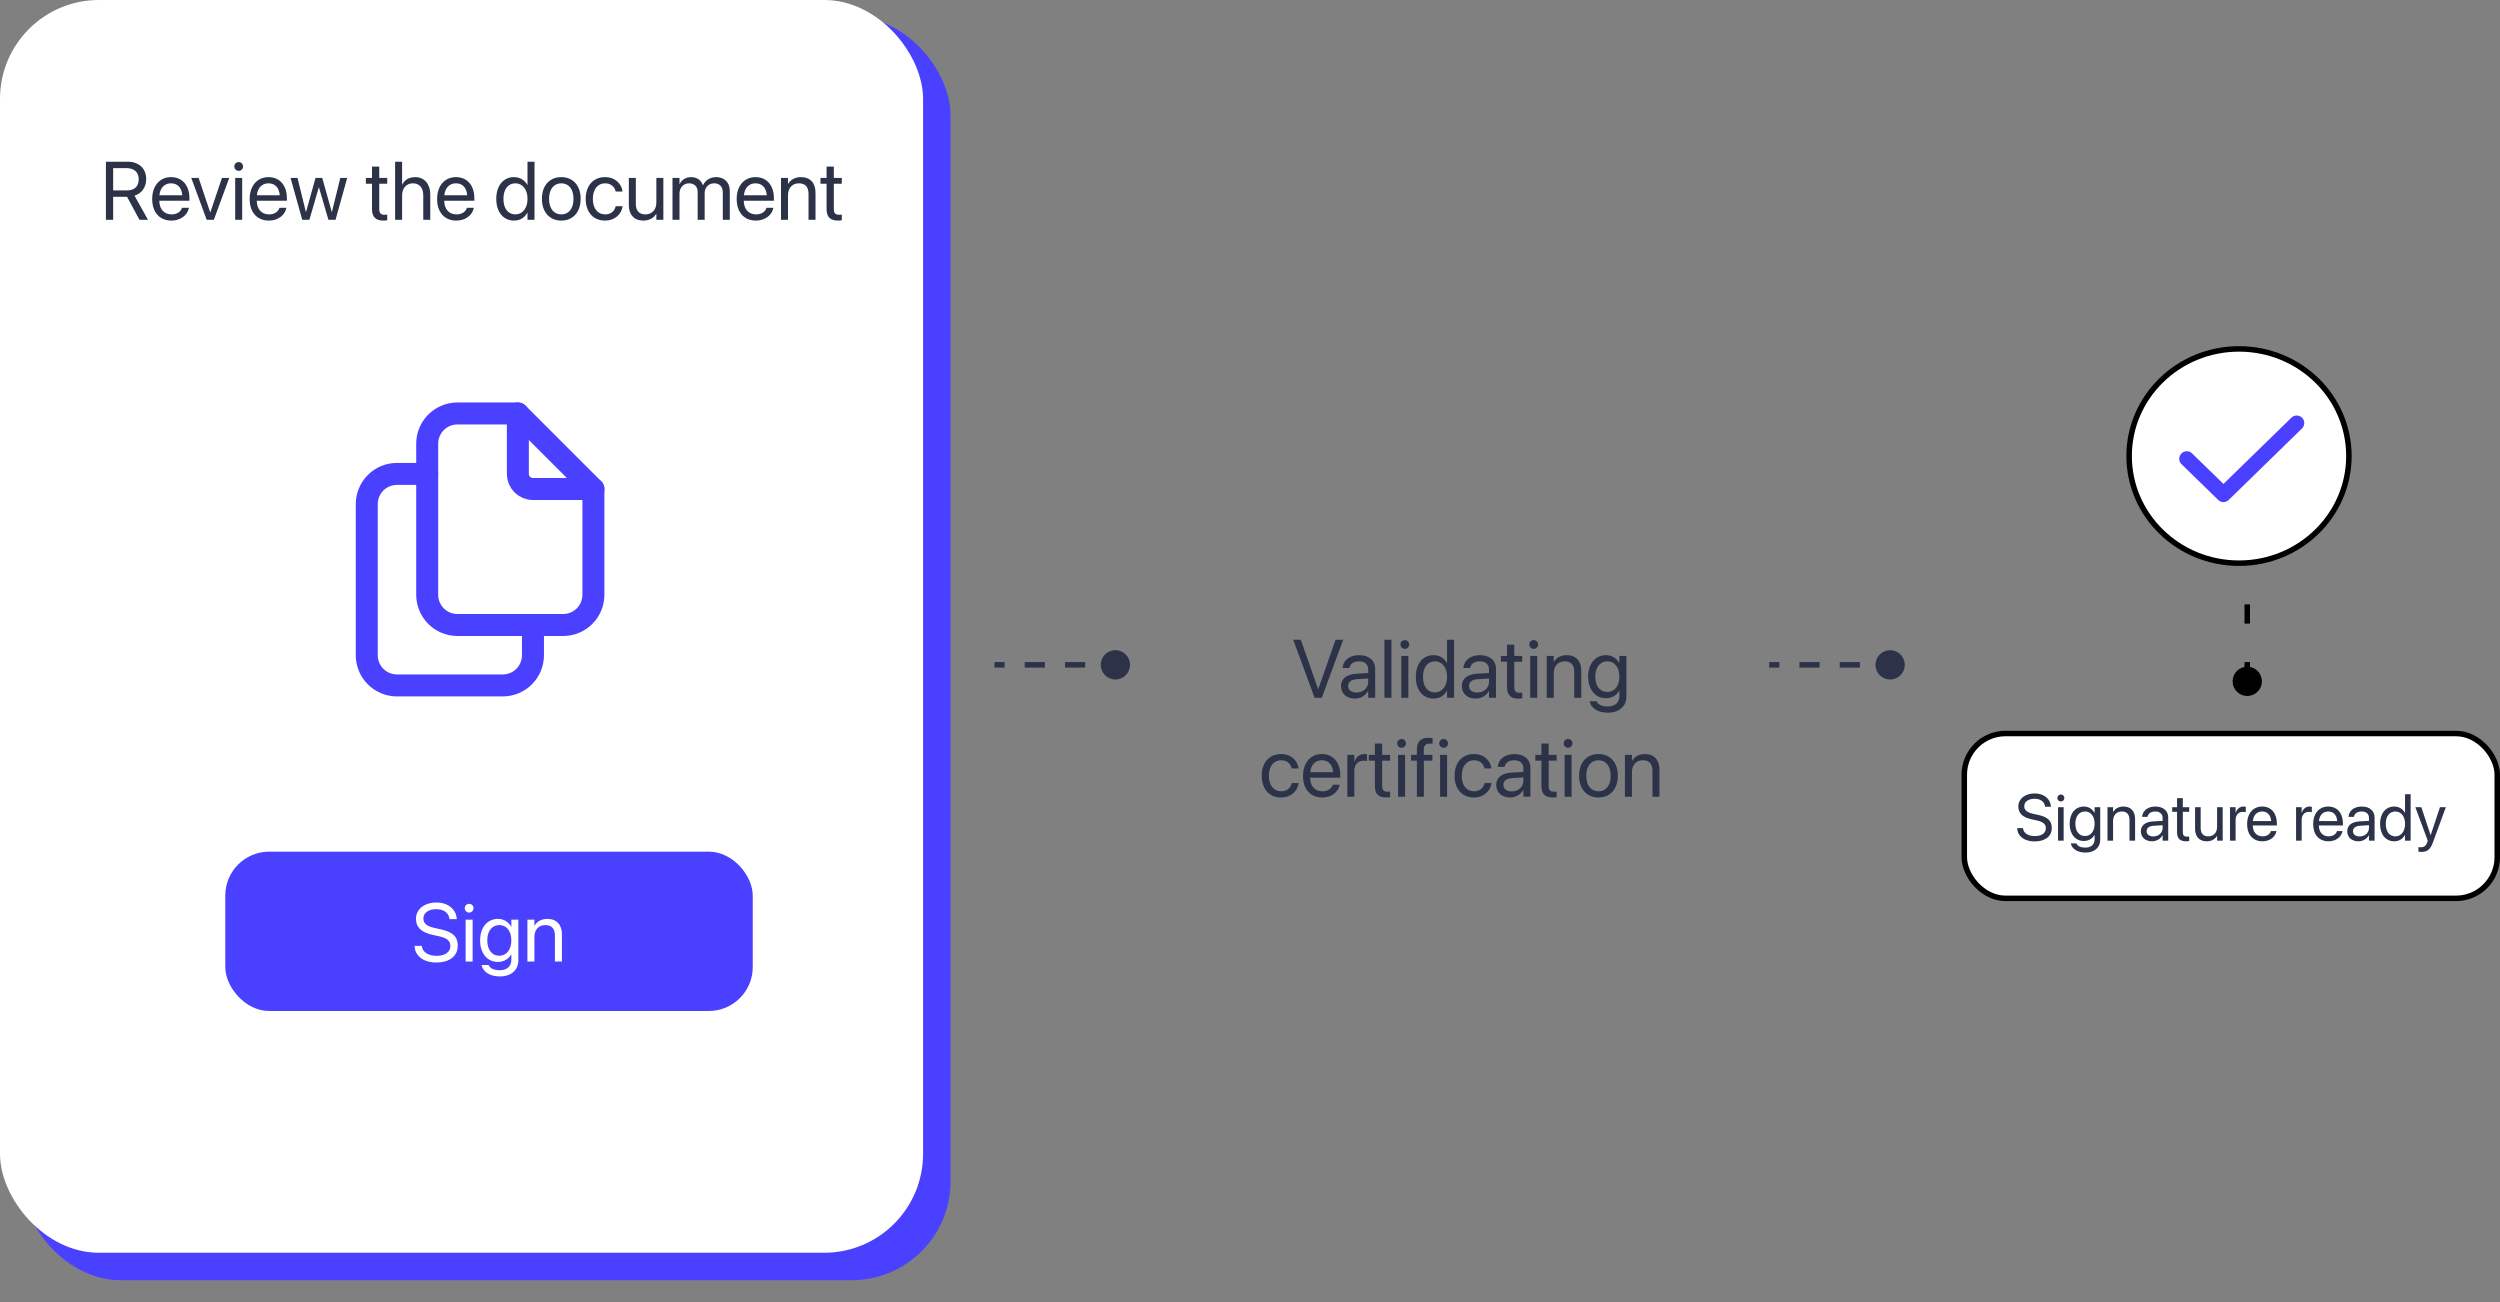
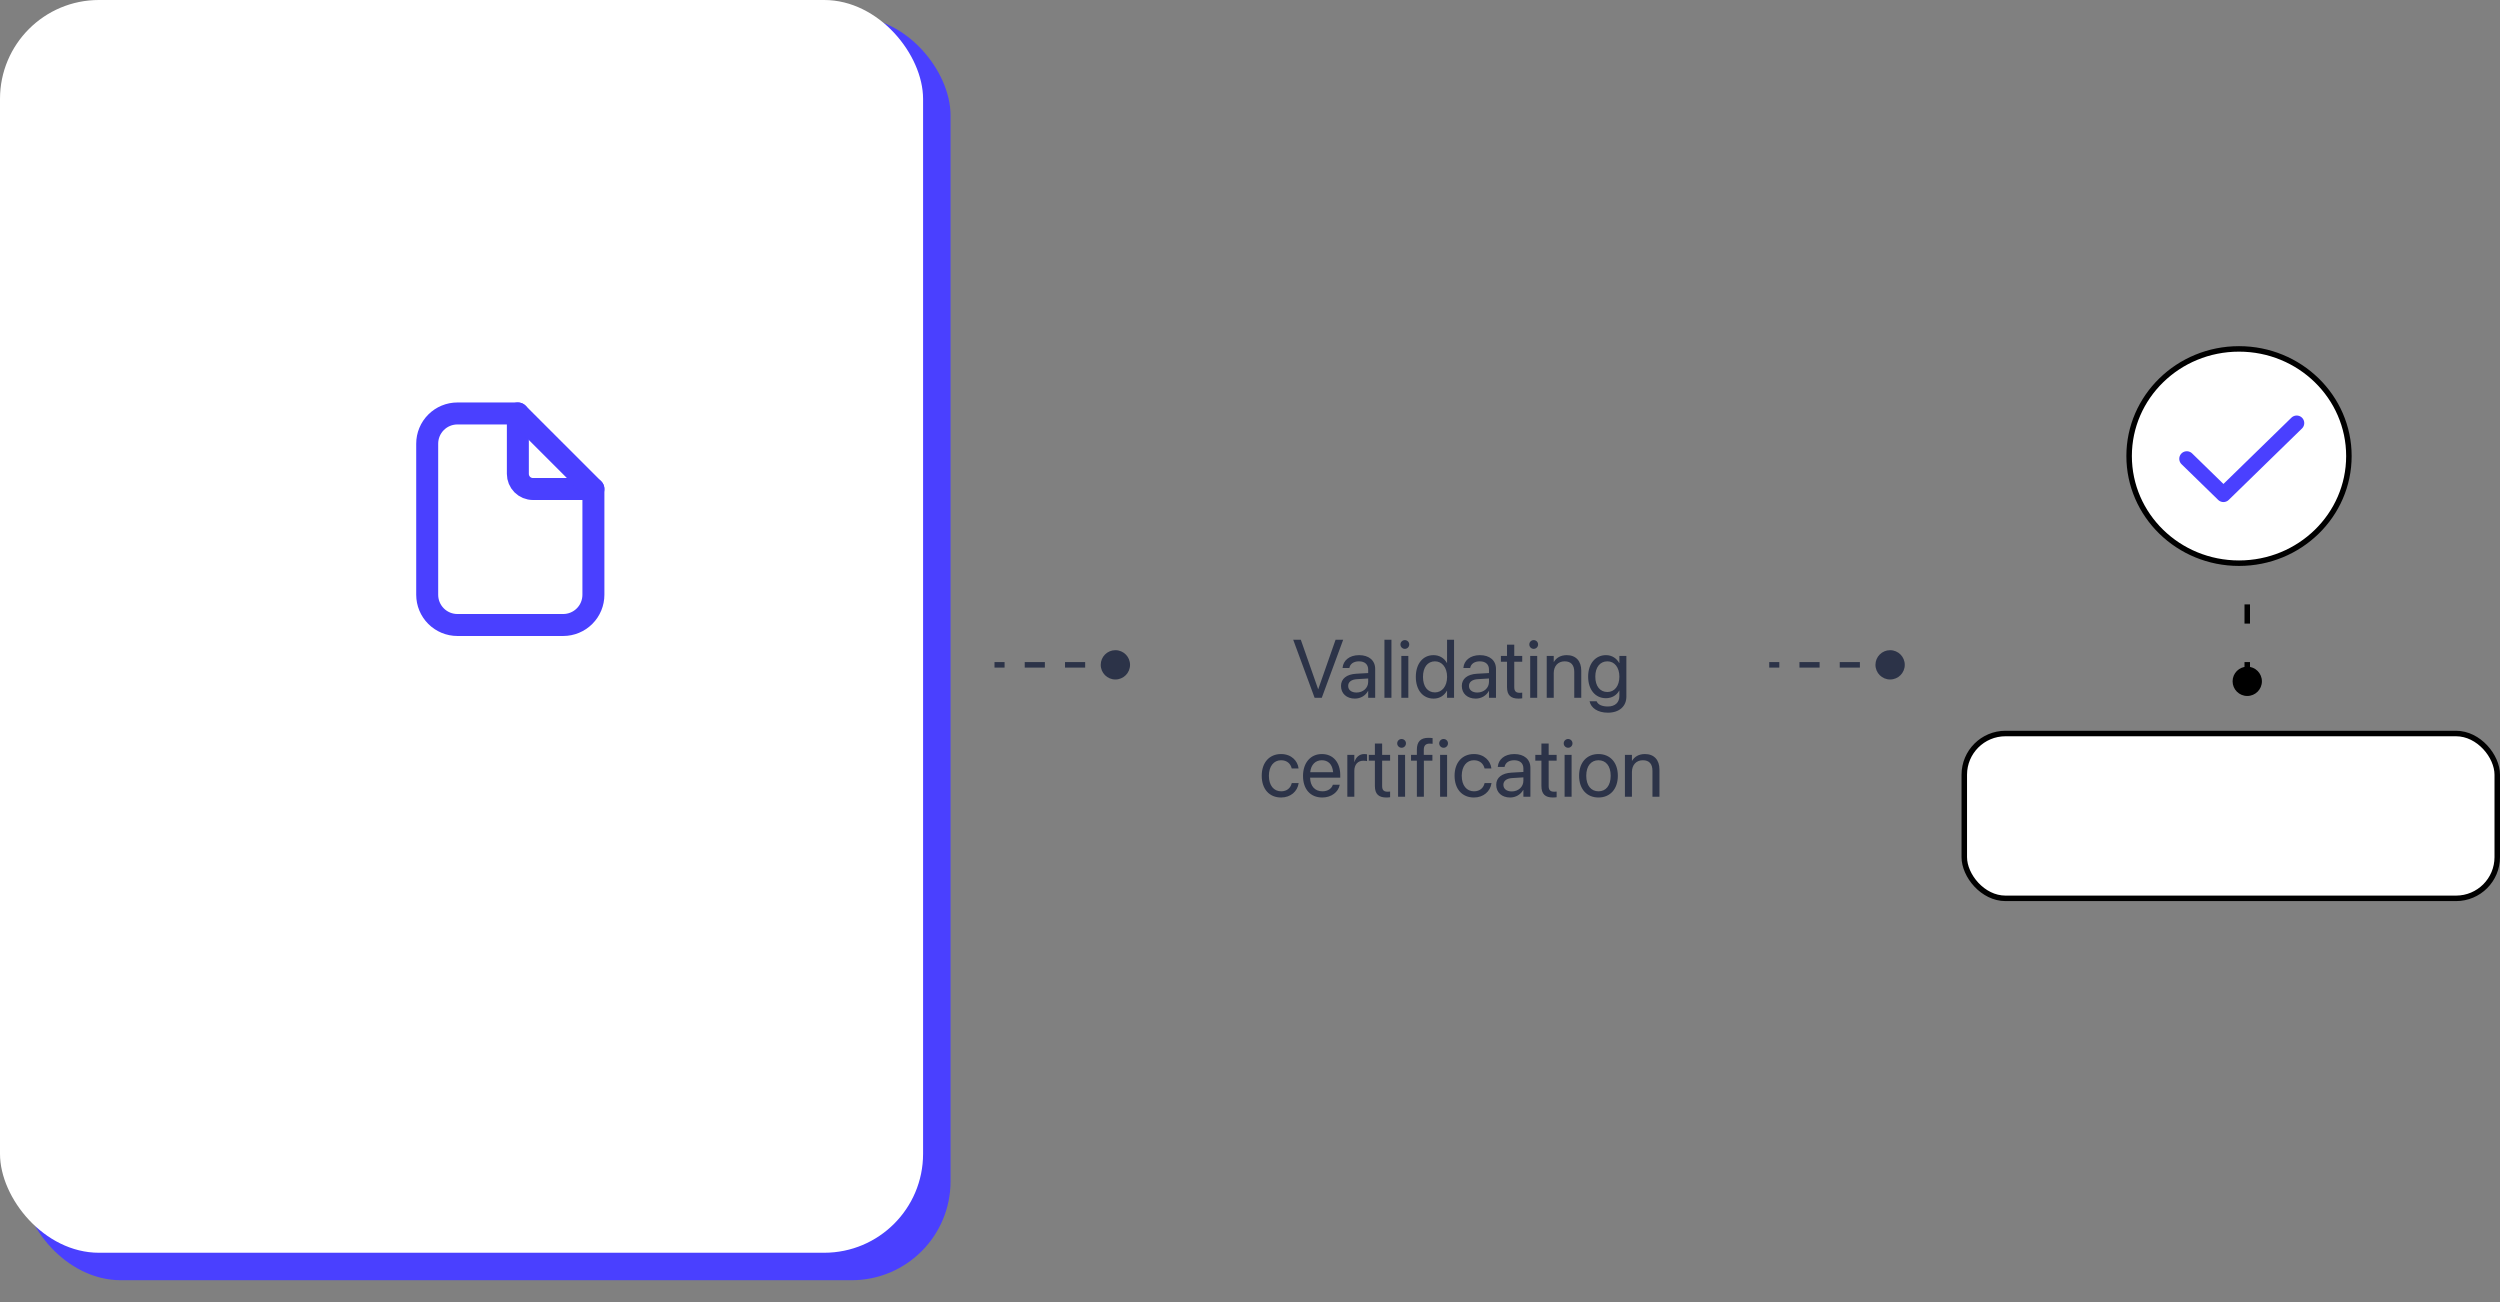
<svg xmlns="http://www.w3.org/2000/svg" width="455" height="237" viewBox="0 0 455 237" fill="none">
  <rect x="0" y="0" width="455" height="237" fill="#808080" stroke="none" />
  <rect x="4" y="3" width="169" height="230" rx="18" fill="#4A40FF" />
  <rect width="168" height="228" rx="18" fill="white" />
-   <rect x="41" y="155" width="96" height="29" rx="8" fill="#4A40FF" />
-   <path d="M79.413 175.176C77.127 175.176 75.582 174.055 75.45 172.246L75.443 172.144H76.761L76.776 172.246C76.93 173.308 77.955 173.96 79.486 173.96C81.009 173.96 81.969 173.271 81.969 172.18V172.173C81.969 171.243 81.361 170.723 79.911 170.4L78.739 170.144C76.673 169.69 75.707 168.76 75.707 167.214V167.207C75.714 165.471 77.252 164.255 79.427 164.255C81.493 164.255 83.001 165.449 83.119 167.178L83.126 167.288H81.808L81.793 167.185C81.632 166.108 80.731 165.471 79.391 165.471C77.977 165.479 77.054 166.152 77.054 167.17V167.178C77.054 168.042 77.691 168.584 79.068 168.884L80.24 169.141C82.408 169.617 83.316 170.496 83.316 172.107V172.114C83.316 173.989 81.83 175.176 79.413 175.176ZM85.382 166.094C84.942 166.094 84.584 165.735 84.584 165.295C84.584 164.849 84.942 164.497 85.382 164.497C85.829 164.497 86.18 164.849 86.18 165.295C86.18 165.735 85.829 166.094 85.382 166.094ZM84.745 175V167.383H86.019V175H84.745ZM90.978 177.71C89.095 177.71 87.909 176.824 87.66 175.696L87.645 175.63H88.927L88.956 175.696C89.198 176.245 89.923 176.582 90.963 176.582C92.303 176.582 93.065 175.842 93.065 174.663V173.689H93.036C92.582 174.531 91.703 175.073 90.611 175.073C88.692 175.073 87.381 173.528 87.381 171.147V171.14C87.381 168.774 88.707 167.236 90.641 167.236C91.717 167.236 92.567 167.822 93.036 168.672H93.065V167.383H94.339V174.788C94.339 176.553 93.043 177.71 90.978 177.71ZM90.89 173.945C92.186 173.945 93.065 172.839 93.065 171.147V171.14C93.065 169.463 92.179 168.364 90.89 168.364C89.535 168.364 88.685 169.448 88.685 171.14V171.147C88.685 172.876 89.535 173.945 90.89 173.945ZM95.987 175V167.383H97.262V168.467H97.291C97.701 167.756 98.478 167.236 99.635 167.236C101.305 167.236 102.271 168.32 102.271 170.056V175H100.997V170.283C100.997 169.045 100.418 168.364 99.247 168.364C98.045 168.364 97.262 169.221 97.262 170.518V175H95.987Z" fill="white" />
-   <path d="M19.276 40V29.431H23.239C25.275 29.431 26.608 30.676 26.608 32.581V32.595C26.608 34.06 25.802 35.195 24.484 35.613L26.93 40H25.385L23.122 35.818H20.595V40H19.276ZM20.595 34.653H23.122C24.477 34.653 25.246 33.921 25.246 32.624V32.61C25.246 31.35 24.418 30.603 23.063 30.603H20.595V34.653ZM31.207 40.147C29.018 40.147 27.699 38.616 27.699 36.221V36.213C27.699 33.855 29.047 32.236 31.127 32.236C33.207 32.236 34.474 33.782 34.474 36.067V36.536H28.988C29.018 38.103 29.882 39.019 31.237 39.019C32.204 39.019 32.885 38.535 33.105 37.883L33.127 37.817H34.379L34.364 37.891C34.115 39.15 32.87 40.147 31.207 40.147ZM31.12 33.364C30.014 33.364 29.149 34.119 29.01 35.54H33.178C33.053 34.06 32.233 33.364 31.12 33.364ZM37.616 40L34.811 32.383H36.151L38.253 38.645H38.283L40.392 32.383H41.718L38.92 40H37.616ZM43.439 31.094C42.999 31.094 42.641 30.735 42.641 30.295C42.641 29.849 42.999 29.497 43.439 29.497C43.886 29.497 44.237 29.849 44.237 30.295C44.237 30.735 43.886 31.094 43.439 31.094ZM42.802 40V32.383H44.076V40H42.802ZM48.947 40.147C46.757 40.147 45.438 38.616 45.438 36.221V36.213C45.438 33.855 46.786 32.236 48.866 32.236C50.946 32.236 52.213 33.782 52.213 36.067V36.536H46.727C46.757 38.103 47.621 39.019 48.976 39.019C49.943 39.019 50.624 38.535 50.844 37.883L50.866 37.817H52.118L52.103 37.891C51.855 39.15 50.609 40.147 48.947 40.147ZM48.859 33.364C47.753 33.364 46.889 34.119 46.749 35.54H50.917C50.792 34.06 49.972 33.364 48.859 33.364ZM55.011 40L52.88 32.383H54.147L55.67 38.579H55.7L57.421 32.383H58.651L60.38 38.579H60.409L61.933 32.383H63.192L61.068 40H59.772L58.051 34.104H58.022L56.308 40H55.011ZM69.791 40.147C68.393 40.147 67.704 39.517 67.704 38.059V33.438H66.591V32.383H67.704V30.325H69.022V32.383H70.473V33.438H69.022V38.052C69.022 38.865 69.381 39.092 70.062 39.092C70.216 39.092 70.363 39.07 70.473 39.062V40.095C70.311 40.117 70.04 40.147 69.791 40.147ZM71.908 40V29.431H73.183V33.599H73.212C73.622 32.742 74.45 32.236 75.585 32.236C77.204 32.236 78.31 33.489 78.31 35.334V40H77.035V35.554C77.035 34.177 76.332 33.364 75.145 33.364C73.966 33.364 73.183 34.258 73.183 35.554V40H71.908ZM83.063 40.147C80.873 40.147 79.555 38.616 79.555 36.221V36.213C79.555 33.855 80.902 32.236 82.982 32.236C85.062 32.236 86.33 33.782 86.33 36.067V36.536H80.844C80.873 38.103 81.737 39.019 83.092 39.019C84.059 39.019 84.74 38.535 84.96 37.883L84.982 37.817H86.234L86.22 37.891C85.971 39.15 84.726 40.147 83.063 40.147ZM82.975 33.364C81.869 33.364 81.005 34.119 80.866 35.54H85.033C84.909 34.06 84.088 33.364 82.975 33.364ZM93.559 40.147C91.61 40.147 90.321 38.594 90.321 36.191V36.184C90.321 33.782 91.625 32.236 93.537 32.236C94.613 32.236 95.499 32.778 95.976 33.657H96.005V29.431H97.279V40H96.005V38.711H95.976C95.499 39.597 94.65 40.147 93.559 40.147ZM93.808 39.019C95.097 39.019 96.012 37.898 96.012 36.191V36.184C96.012 34.485 95.089 33.364 93.808 33.364C92.46 33.364 91.625 34.448 91.625 36.184V36.191C91.625 37.942 92.46 39.019 93.808 39.019ZM102.157 40.147C100.041 40.147 98.627 38.616 98.627 36.191V36.177C98.627 33.752 100.048 32.236 102.15 32.236C104.252 32.236 105.68 33.745 105.68 36.177V36.191C105.68 38.623 104.259 40.147 102.157 40.147ZM102.165 39.019C103.505 39.019 104.376 37.978 104.376 36.191V36.177C104.376 34.39 103.498 33.364 102.15 33.364C100.824 33.364 99.931 34.397 99.931 36.177V36.191C99.931 37.986 100.817 39.019 102.165 39.019ZM110.126 40.147C107.965 40.147 106.596 38.608 106.596 36.184V36.177C106.596 33.774 107.995 32.236 110.111 32.236C112.008 32.236 113.129 33.496 113.29 34.8L113.297 34.858H112.052L112.038 34.8C111.847 34.038 111.232 33.364 110.111 33.364C108.786 33.364 107.899 34.463 107.899 36.191V36.199C107.899 37.971 108.808 39.019 110.126 39.019C111.166 39.019 111.833 38.433 112.045 37.583L112.06 37.524H113.312L113.305 37.576C113.1 39.026 111.847 40.147 110.126 40.147ZM117.084 40.147C115.414 40.147 114.447 39.062 114.447 37.327V32.383H115.722V37.1C115.722 38.337 116.3 39.019 117.472 39.019C118.673 39.019 119.457 38.162 119.457 36.865V32.383H120.731V40H119.457V38.916H119.428C119.018 39.627 118.241 40.147 117.084 40.147ZM122.394 40V32.383H123.668V33.496H123.698C124.042 32.742 124.804 32.236 125.785 32.236C126.825 32.236 127.594 32.771 127.924 33.701H127.953C128.378 32.786 129.271 32.236 130.341 32.236C131.85 32.236 132.824 33.225 132.824 34.741V40H131.549V35.034C131.549 33.987 130.971 33.364 129.967 33.364C128.957 33.364 128.246 34.119 128.246 35.159V40H126.972V34.895C126.972 33.972 126.356 33.364 125.412 33.364C124.401 33.364 123.668 34.163 123.668 35.225V40H122.394ZM137.584 40.147C135.395 40.147 134.076 38.616 134.076 36.221V36.213C134.076 33.855 135.424 32.236 137.504 32.236C139.584 32.236 140.851 33.782 140.851 36.067V36.536H135.365C135.395 38.103 136.259 39.019 137.614 39.019C138.581 39.019 139.262 38.535 139.481 37.883L139.503 37.817H140.756L140.741 37.891C140.492 39.15 139.247 40.147 137.584 40.147ZM137.497 33.364C136.391 33.364 135.526 34.119 135.387 35.54H139.555C139.43 34.06 138.61 33.364 137.497 33.364ZM142.14 40V32.383H143.415V33.467H143.444C143.854 32.756 144.63 32.236 145.788 32.236C147.458 32.236 148.424 33.32 148.424 35.056V40H147.15V35.283C147.15 34.045 146.571 33.364 145.399 33.364C144.198 33.364 143.415 34.221 143.415 35.518V40H142.14ZM152.526 40.147C151.127 40.147 150.438 39.517 150.438 38.059V33.438H149.325V32.383H150.438V30.325H151.757V32.383H153.207V33.438H151.757V38.052C151.757 38.865 152.116 39.092 152.797 39.092C152.951 39.092 153.097 39.07 153.207 39.062V40.095C153.046 40.117 152.775 40.147 152.526 40.147Z" fill="#2C3348" />
+   <path d="M79.413 175.176C77.127 175.176 75.582 174.055 75.45 172.246L75.443 172.144H76.761L76.776 172.246C76.93 173.308 77.955 173.96 79.486 173.96C81.009 173.96 81.969 173.271 81.969 172.18V172.173C81.969 171.243 81.361 170.723 79.911 170.4L78.739 170.144C76.673 169.69 75.707 168.76 75.707 167.214V167.207C75.714 165.471 77.252 164.255 79.427 164.255C81.493 164.255 83.001 165.449 83.119 167.178L83.126 167.288H81.808L81.793 167.185C81.632 166.108 80.731 165.471 79.391 165.471C77.977 165.479 77.054 166.152 77.054 167.17V167.178C77.054 168.042 77.691 168.584 79.068 168.884L80.24 169.141C82.408 169.617 83.316 170.496 83.316 172.107V172.114C83.316 173.989 81.83 175.176 79.413 175.176ZM85.382 166.094C84.942 166.094 84.584 165.735 84.584 165.295C84.584 164.849 84.942 164.497 85.382 164.497C85.829 164.497 86.18 164.849 86.18 165.295C86.18 165.735 85.829 166.094 85.382 166.094ZM84.745 175V167.383H86.019V175H84.745ZM90.978 177.71C89.095 177.71 87.909 176.824 87.66 175.696L87.645 175.63H88.927L88.956 175.696C89.198 176.245 89.923 176.582 90.963 176.582C92.303 176.582 93.065 175.842 93.065 174.663V173.689H93.036C92.582 174.531 91.703 175.073 90.611 175.073C88.692 175.073 87.381 173.528 87.381 171.147V171.14C87.381 168.774 88.707 167.236 90.641 167.236C91.717 167.236 92.567 167.822 93.036 168.672H93.065V167.383H94.339V174.788C94.339 176.553 93.043 177.71 90.978 177.71ZM90.89 173.945C92.186 173.945 93.065 172.839 93.065 171.147V171.14C93.065 169.463 92.179 168.364 90.89 168.364C89.535 168.364 88.685 169.448 88.685 171.14V171.147C88.685 172.876 89.535 173.945 90.89 173.945ZM95.987 175V167.383H97.262V168.467H97.291C97.701 167.756 98.478 167.236 99.635 167.236V175H100.997V170.283C100.997 169.045 100.418 168.364 99.247 168.364C98.045 168.364 97.262 169.221 97.262 170.518V175H95.987Z" fill="white" />
  <path d="M200.333 121C200.333 122.473 201.527 123.667 203 123.667C204.473 123.667 205.667 122.473 205.667 121C205.667 119.527 204.473 118.333 203 118.333C201.527 118.333 200.333 119.527 200.333 121ZM181 121.5H182.833V120.5H181V121.5ZM186.5 121.5H190.167V120.5H186.5V121.5ZM193.833 121.5H197.5V120.5H193.833V121.5ZM201.167 121.5H203V120.5H201.167V121.5Z" fill="#2C3348" />
  <path d="M341.333 121C341.333 122.473 342.527 123.667 344 123.667C345.473 123.667 346.667 122.473 346.667 121C346.667 119.527 345.473 118.333 344 118.333C342.527 118.333 341.333 119.527 341.333 121ZM322 121.5H323.833V120.5H322V121.5ZM327.5 121.5H331.167V120.5H327.5V121.5ZM334.833 121.5H338.5V120.5H334.833V121.5ZM342.167 121.5H344V120.5H342.167V121.5Z" fill="#2C3348" />
  <g clip-path="url(#clip0_2389_5009)">
    <path d="M94.25 75.25V86.25C94.25 86.979 94.54 87.679 95.055 88.195C95.571 88.71 96.271 89 97 89H108" stroke="#4A40FF" stroke-width="4" stroke-linecap="round" stroke-linejoin="round" />
    <path d="M102.5 113.75H83.25C81.791 113.75 80.392 113.171 79.361 112.139C78.329 111.108 77.75 109.709 77.75 108.25V80.75C77.75 79.291 78.329 77.892 79.361 76.861C80.392 75.829 81.791 75.25 83.25 75.25H94.25L108 89V108.25C108 109.709 107.421 111.108 106.389 112.139C105.358 113.171 103.959 113.75 102.5 113.75Z" stroke="#4A40FF" stroke-width="4" stroke-linecap="round" stroke-linejoin="round" />
-     <path d="M97 113.75V119.25C97 120.709 96.421 122.108 95.389 123.139C94.358 124.171 92.959 124.75 91.5 124.75H72.25C70.791 124.75 69.392 124.171 68.361 123.139C67.329 122.108 66.75 120.709 66.75 119.25V91.75C66.75 90.291 67.329 88.892 68.361 87.861C69.392 86.829 70.791 86.25 72.25 86.25H77.75" stroke="#4A40FF" stroke-width="4" stroke-linecap="round" stroke-linejoin="round" />
  </g>
  <path d="M239.259 127L235.363 116.431H236.747L239.896 125.418H239.926L243.075 116.431H244.459L240.563 127H239.259ZM246.598 127.146C245.082 127.146 244.064 126.231 244.064 124.847V124.832C244.064 123.536 245.075 122.723 246.825 122.62L249.008 122.496V121.858C249.008 120.928 248.4 120.364 247.338 120.364C246.356 120.364 245.741 120.833 245.595 121.514L245.58 121.58H244.35L244.357 121.5C244.467 120.247 245.558 119.236 247.353 119.236C249.154 119.236 250.282 120.21 250.282 121.734V127H249.008V125.762H248.979C248.532 126.597 247.616 127.146 246.598 127.146ZM245.368 124.847C245.368 125.579 245.968 126.041 246.884 126.041C248.085 126.041 249.008 125.213 249.008 124.107V123.484L246.972 123.609C245.954 123.667 245.368 124.122 245.368 124.832V124.847ZM251.967 127V116.431H253.241V127H251.967ZM255.68 118.094C255.241 118.094 254.882 117.735 254.882 117.295C254.882 116.849 255.241 116.497 255.68 116.497C256.127 116.497 256.479 116.849 256.479 117.295C256.479 117.735 256.127 118.094 255.68 118.094ZM255.043 127V119.383H256.317V127H255.043ZM260.917 127.146C258.969 127.146 257.68 125.594 257.68 123.191V123.184C257.68 120.782 258.983 119.236 260.895 119.236C261.972 119.236 262.858 119.778 263.334 120.657H263.363V116.431H264.638V127H263.363V125.711H263.334C262.858 126.597 262.008 127.146 260.917 127.146ZM261.166 126.019C262.455 126.019 263.371 124.898 263.371 123.191V123.184C263.371 121.485 262.448 120.364 261.166 120.364C259.818 120.364 258.983 121.448 258.983 123.184V123.191C258.983 124.942 259.818 126.019 261.166 126.019ZM268.585 127.146C267.069 127.146 266.051 126.231 266.051 124.847V124.832C266.051 123.536 267.062 122.723 268.812 122.62L270.995 122.496V121.858C270.995 120.928 270.387 120.364 269.325 120.364C268.344 120.364 267.729 120.833 267.582 121.514L267.567 121.58H266.337L266.344 121.5C266.454 120.247 267.545 119.236 269.34 119.236C271.142 119.236 272.27 120.21 272.27 121.734V127H270.995V125.762H270.966C270.519 126.597 269.604 127.146 268.585 127.146ZM267.355 124.847C267.355 125.579 267.956 126.041 268.871 126.041C270.072 126.041 270.995 125.213 270.995 124.107V123.484L268.959 123.609C267.941 123.667 267.355 124.122 267.355 124.832V124.847ZM276.364 127.146C274.965 127.146 274.276 126.517 274.276 125.059V120.438H273.163V119.383H274.276V117.325H275.595V119.383H277.045V120.438H275.595V125.052C275.595 125.865 275.954 126.092 276.635 126.092C276.789 126.092 276.935 126.07 277.045 126.062V127.095C276.884 127.117 276.613 127.146 276.364 127.146ZM279.132 118.094C278.693 118.094 278.334 117.735 278.334 117.295C278.334 116.849 278.693 116.497 279.132 116.497C279.579 116.497 279.931 116.849 279.931 117.295C279.931 117.735 279.579 118.094 279.132 118.094ZM278.495 127V119.383H279.77V127H278.495ZM281.505 127V119.383H282.78V120.467H282.809C283.219 119.756 283.996 119.236 285.153 119.236C286.823 119.236 287.79 120.32 287.79 122.056V127H286.515V122.283C286.515 121.045 285.937 120.364 284.765 120.364C283.563 120.364 282.78 121.221 282.78 122.518V127H281.505ZM292.638 129.71C290.756 129.71 289.569 128.824 289.32 127.696L289.306 127.63H290.587L290.617 127.696C290.858 128.245 291.583 128.582 292.624 128.582C293.964 128.582 294.726 127.842 294.726 126.663V125.689H294.696C294.242 126.531 293.363 127.073 292.272 127.073C290.353 127.073 289.042 125.528 289.042 123.147V123.14C289.042 120.774 290.368 119.236 292.301 119.236C293.378 119.236 294.228 119.822 294.696 120.672H294.726V119.383H296V126.788C296 128.553 294.704 129.71 292.638 129.71ZM292.55 125.945C293.847 125.945 294.726 124.839 294.726 123.147V123.14C294.726 121.463 293.839 120.364 292.55 120.364C291.195 120.364 290.346 121.448 290.346 123.14V123.147C290.346 124.876 291.195 125.945 292.55 125.945ZM233.166 145.146C231.005 145.146 229.635 143.608 229.635 141.184V141.177C229.635 138.774 231.034 137.236 233.151 137.236C235.048 137.236 236.168 138.496 236.33 139.8L236.337 139.858H235.092L235.077 139.8C234.887 139.038 234.271 138.364 233.151 138.364C231.825 138.364 230.939 139.463 230.939 141.191V141.199C230.939 142.971 231.847 144.019 233.166 144.019C234.206 144.019 234.872 143.433 235.084 142.583L235.099 142.524H236.352L236.344 142.576C236.139 144.026 234.887 145.146 233.166 145.146ZM240.658 145.146C238.468 145.146 237.15 143.616 237.15 141.221V141.213C237.15 138.855 238.498 137.236 240.578 137.236C242.658 137.236 243.925 138.782 243.925 141.067V141.536H238.439C238.468 143.103 239.333 144.019 240.688 144.019C241.654 144.019 242.335 143.535 242.555 142.883L242.577 142.817H243.83L243.815 142.891C243.566 144.15 242.321 145.146 240.658 145.146ZM240.57 138.364C239.464 138.364 238.6 139.119 238.461 140.54H242.628C242.504 139.06 241.684 138.364 240.57 138.364ZM245.214 145V137.383H246.488V138.672H246.518C246.774 137.793 247.433 137.236 248.29 137.236C248.51 137.236 248.7 137.273 248.803 137.288V138.525C248.7 138.489 248.429 138.452 248.122 138.452C247.133 138.452 246.488 139.141 246.488 140.298V145H245.214ZM252.318 145.146C250.919 145.146 250.231 144.517 250.231 143.059V138.438H249.118V137.383H250.231V135.325H251.549V137.383H253V138.438H251.549V143.052C251.549 143.865 251.908 144.092 252.589 144.092C252.743 144.092 252.89 144.07 253 144.062V145.095C252.838 145.117 252.567 145.146 252.318 145.146ZM255.087 136.094C254.647 136.094 254.289 135.735 254.289 135.295C254.289 134.849 254.647 134.497 255.087 134.497C255.534 134.497 255.885 134.849 255.885 135.295C255.885 135.735 255.534 136.094 255.087 136.094ZM254.45 145V137.383H255.724V145H254.45ZM257.87 145V138.438H256.808V137.383H257.87V136.445C257.87 134.98 258.551 134.285 259.958 134.285C260.243 134.285 260.543 134.307 260.734 134.336V135.369C260.58 135.347 260.382 135.339 260.185 135.339C259.481 135.339 259.13 135.698 259.13 136.453V137.383H260.697V138.438H259.145V145H257.87ZM262.733 136.094C262.294 136.094 261.935 135.735 261.935 135.295C261.935 134.849 262.294 134.497 262.733 134.497C263.18 134.497 263.532 134.849 263.532 135.295C263.532 135.735 263.18 136.094 262.733 136.094ZM262.096 145V137.383H263.371V145H262.096ZM268.263 145.146C266.103 145.146 264.733 143.608 264.733 141.184V141.177C264.733 138.774 266.132 137.236 268.249 137.236C270.146 137.236 271.266 138.496 271.427 139.8L271.435 139.858H270.189L270.175 139.8C269.984 139.038 269.369 138.364 268.249 138.364C266.923 138.364 266.037 139.463 266.037 141.191V141.199C266.037 142.971 266.945 144.019 268.263 144.019C269.303 144.019 269.97 143.433 270.182 142.583L270.197 142.524H271.449L271.442 142.576C271.237 144.026 269.984 145.146 268.263 145.146ZM274.848 145.146C273.332 145.146 272.313 144.231 272.313 142.847V142.832C272.313 141.536 273.324 140.723 275.075 140.62L277.257 140.496V139.858C277.257 138.928 276.649 138.364 275.587 138.364C274.606 138.364 273.991 138.833 273.844 139.514L273.83 139.58H272.599L272.606 139.5C272.716 138.247 273.808 137.236 275.602 137.236C277.404 137.236 278.532 138.21 278.532 139.734V145H277.257V143.762H277.228C276.781 144.597 275.866 145.146 274.848 145.146ZM273.617 142.847C273.617 143.579 274.218 144.041 275.133 144.041C276.334 144.041 277.257 143.213 277.257 142.107V141.484L275.221 141.609C274.203 141.667 273.617 142.122 273.617 142.832V142.847ZM282.626 145.146C281.227 145.146 280.539 144.517 280.539 143.059V138.438H279.425V137.383H280.539V135.325H281.857V137.383H283.307V138.438H281.857V143.052C281.857 143.865 282.216 144.092 282.897 144.092C283.051 144.092 283.197 144.07 283.307 144.062V145.095C283.146 145.117 282.875 145.146 282.626 145.146ZM285.395 136.094C284.955 136.094 284.596 135.735 284.596 135.295C284.596 134.849 284.955 134.497 285.395 134.497C285.841 134.497 286.193 134.849 286.193 135.295C286.193 135.735 285.841 136.094 285.395 136.094ZM284.757 145V137.383H286.032V145H284.757ZM290.924 145.146C288.808 145.146 287.394 143.616 287.394 141.191V141.177C287.394 138.752 288.815 137.236 290.917 137.236C293.019 137.236 294.447 138.745 294.447 141.177V141.191C294.447 143.623 293.026 145.146 290.924 145.146ZM290.932 144.019C292.272 144.019 293.144 142.979 293.144 141.191V141.177C293.144 139.39 292.265 138.364 290.917 138.364C289.591 138.364 288.698 139.397 288.698 141.177V141.191C288.698 142.986 289.584 144.019 290.932 144.019ZM295.736 145V137.383H297.011V138.467H297.04C297.45 137.756 298.227 137.236 299.384 137.236C301.054 137.236 302.021 138.32 302.021 140.056V145H300.746V140.283C300.746 139.045 300.167 138.364 298.996 138.364C297.794 138.364 297.011 139.221 297.011 140.518V145H295.736Z" fill="#2C3348" />
  <rect x="357.5" y="133.5" width="97" height="30" rx="7.5" fill="white" stroke="black" />
-   <path d="M370.299 153.141C368.471 153.141 367.234 152.244 367.129 150.797L367.123 150.715H368.178L368.189 150.797C368.312 151.646 369.133 152.168 370.357 152.168C371.576 152.168 372.344 151.617 372.344 150.744V150.738C372.344 149.994 371.857 149.578 370.697 149.32L369.76 149.115C368.107 148.752 367.334 148.008 367.334 146.771V146.766C367.34 145.377 368.57 144.404 370.311 144.404C371.963 144.404 373.17 145.359 373.264 146.742L373.27 146.83H372.215L372.203 146.748C372.074 145.887 371.354 145.377 370.281 145.377C369.15 145.383 368.412 145.922 368.412 146.736V146.742C368.412 147.434 368.922 147.867 370.023 148.107L370.961 148.312C372.695 148.693 373.422 149.396 373.422 150.686V150.691C373.422 152.191 372.232 153.141 370.299 153.141ZM375.074 145.875C374.723 145.875 374.436 145.588 374.436 145.236C374.436 144.879 374.723 144.598 375.074 144.598C375.432 144.598 375.713 144.879 375.713 145.236C375.713 145.588 375.432 145.875 375.074 145.875ZM374.564 153V146.906H375.584V153H374.564ZM379.551 155.168C378.045 155.168 377.096 154.459 376.896 153.557L376.885 153.504H377.91L377.934 153.557C378.127 153.996 378.707 154.266 379.539 154.266C380.611 154.266 381.221 153.674 381.221 152.73V151.951H381.197C380.834 152.625 380.131 153.059 379.258 153.059C377.723 153.059 376.674 151.822 376.674 149.918V149.912C376.674 148.02 377.734 146.789 379.281 146.789C380.143 146.789 380.822 147.258 381.197 147.938H381.221V146.906H382.24V152.83C382.24 154.242 381.203 155.168 379.551 155.168ZM379.48 152.156C380.518 152.156 381.221 151.271 381.221 149.918V149.912C381.221 148.57 380.512 147.691 379.48 147.691C378.396 147.691 377.717 148.559 377.717 149.912V149.918C377.717 151.301 378.396 152.156 379.48 152.156ZM383.559 153V146.906H384.578V147.773H384.602C384.93 147.205 385.551 146.789 386.477 146.789C387.812 146.789 388.586 147.656 388.586 149.045V153H387.566V149.227C387.566 148.236 387.104 147.691 386.166 147.691C385.205 147.691 384.578 148.377 384.578 149.414V153H383.559ZM391.668 153.117C390.455 153.117 389.641 152.385 389.641 151.277V151.266C389.641 150.229 390.449 149.578 391.85 149.496L393.596 149.396V148.887C393.596 148.143 393.109 147.691 392.26 147.691C391.475 147.691 390.982 148.066 390.865 148.611L390.854 148.664H389.869L389.875 148.6C389.963 147.598 390.836 146.789 392.271 146.789C393.713 146.789 394.615 147.568 394.615 148.787V153H393.596V152.01H393.572C393.215 152.678 392.482 153.117 391.668 153.117ZM390.684 151.277C390.684 151.863 391.164 152.232 391.896 152.232C392.857 152.232 393.596 151.57 393.596 150.686V150.188L391.967 150.287C391.152 150.334 390.684 150.697 390.684 151.266V151.277ZM397.891 153.117C396.771 153.117 396.221 152.613 396.221 151.447V147.75H395.33V146.906H396.221V145.26H397.275V146.906H398.436V147.75H397.275V151.441C397.275 152.092 397.562 152.273 398.107 152.273C398.23 152.273 398.348 152.256 398.436 152.25V153.076C398.307 153.094 398.09 153.117 397.891 153.117ZM401.611 153.117C400.275 153.117 399.502 152.25 399.502 150.861V146.906H400.521V150.68C400.521 151.67 400.984 152.215 401.922 152.215C402.883 152.215 403.51 151.529 403.51 150.492V146.906H404.529V153H403.51V152.133H403.486C403.158 152.701 402.537 153.117 401.611 153.117ZM405.859 153V146.906H406.879V147.938H406.902C407.107 147.234 407.635 146.789 408.32 146.789C408.496 146.789 408.648 146.818 408.73 146.83V147.82C408.648 147.791 408.432 147.762 408.186 147.762C407.395 147.762 406.879 148.312 406.879 149.238V153H405.859ZM411.777 153.117C410.025 153.117 408.971 151.893 408.971 149.977V149.971C408.971 148.084 410.049 146.789 411.713 146.789C413.377 146.789 414.391 148.025 414.391 149.854V150.229H410.002C410.025 151.482 410.717 152.215 411.801 152.215C412.574 152.215 413.119 151.828 413.295 151.307L413.312 151.254H414.314L414.303 151.312C414.104 152.32 413.107 153.117 411.777 153.117ZM411.707 147.691C410.822 147.691 410.131 148.295 410.02 149.432H413.354C413.254 148.248 412.598 147.691 411.707 147.691ZM417.883 153V146.906H418.902V147.938H418.926C419.131 147.234 419.658 146.789 420.344 146.789C420.52 146.789 420.672 146.818 420.754 146.83V147.82C420.672 147.791 420.455 147.762 420.209 147.762C419.418 147.762 418.902 148.312 418.902 149.238V153H417.883ZM423.801 153.117C422.049 153.117 420.994 151.893 420.994 149.977V149.971C420.994 148.084 422.072 146.789 423.736 146.789C425.4 146.789 426.414 148.025 426.414 149.854V150.229H422.025C422.049 151.482 422.74 152.215 423.824 152.215C424.598 152.215 425.143 151.828 425.318 151.307L425.336 151.254H426.338L426.326 151.312C426.127 152.32 425.131 153.117 423.801 153.117ZM423.73 147.691C422.846 147.691 422.154 148.295 422.043 149.432H425.377C425.277 148.248 424.621 147.691 423.73 147.691ZM429.227 153.117C428.014 153.117 427.199 152.385 427.199 151.277V151.266C427.199 150.229 428.008 149.578 429.408 149.496L431.154 149.396V148.887C431.154 148.143 430.668 147.691 429.818 147.691C429.033 147.691 428.541 148.066 428.424 148.611L428.412 148.664H427.428L427.434 148.6C427.521 147.598 428.395 146.789 429.83 146.789C431.271 146.789 432.174 147.568 432.174 148.787V153H431.154V152.01H431.131C430.773 152.678 430.041 153.117 429.227 153.117ZM428.242 151.277C428.242 151.863 428.723 152.232 429.455 152.232C430.416 152.232 431.154 151.57 431.154 150.686V150.188L429.525 150.287C428.711 150.334 428.242 150.697 428.242 151.266V151.277ZM435.76 153.117C434.201 153.117 433.17 151.875 433.17 149.953V149.947C433.17 148.025 434.213 146.789 435.742 146.789C436.604 146.789 437.312 147.223 437.693 147.926H437.717V144.545H438.736V153H437.717V151.969H437.693C437.312 152.678 436.633 153.117 435.76 153.117ZM435.959 152.215C436.99 152.215 437.723 151.318 437.723 149.953V149.947C437.723 148.588 436.984 147.691 435.959 147.691C434.881 147.691 434.213 148.559 434.213 149.947V149.953C434.213 151.354 434.881 152.215 435.959 152.215ZM440.699 155.051C440.5 155.051 440.283 155.027 440.154 155.004V154.172C440.242 154.189 440.359 154.207 440.482 154.207C441.127 154.207 441.484 154.043 441.73 153.352L441.854 153.006L439.592 146.906H440.682L442.363 151.98H442.387L444.074 146.906H445.146L442.768 153.381C442.334 154.547 441.801 155.051 440.699 155.051Z" fill="#2C3348" />
  <path d="M406.333 124C406.333 125.473 407.527 126.667 409 126.667C410.473 126.667 411.667 125.473 411.667 124C411.667 122.527 410.473 121.333 409 121.333C407.527 121.333 406.333 122.527 406.333 124ZM408.5 110V113.5H409.5V110H408.5ZM408.5 120.5V124H409.5V120.5H408.5Z" fill="black" />
  <path d="M427.5 83C427.5 93.758 418.557 102.5 407.5 102.5C396.443 102.5 387.5 93.758 387.5 83C387.5 72.242 396.443 63.5 407.5 63.5C418.557 63.5 427.5 72.242 427.5 83Z" fill="white" stroke="black" />
  <path d="M398 83.5L404.667 90L418 77" stroke="#4A40FF" stroke-width="2.75" stroke-linecap="round" stroke-linejoin="round" />
  <defs>
    <clipPath id="clip0_2389_5009">
      <rect width="66" height="66" fill="white" transform="translate(53 67)" />
    </clipPath>
  </defs>
</svg>